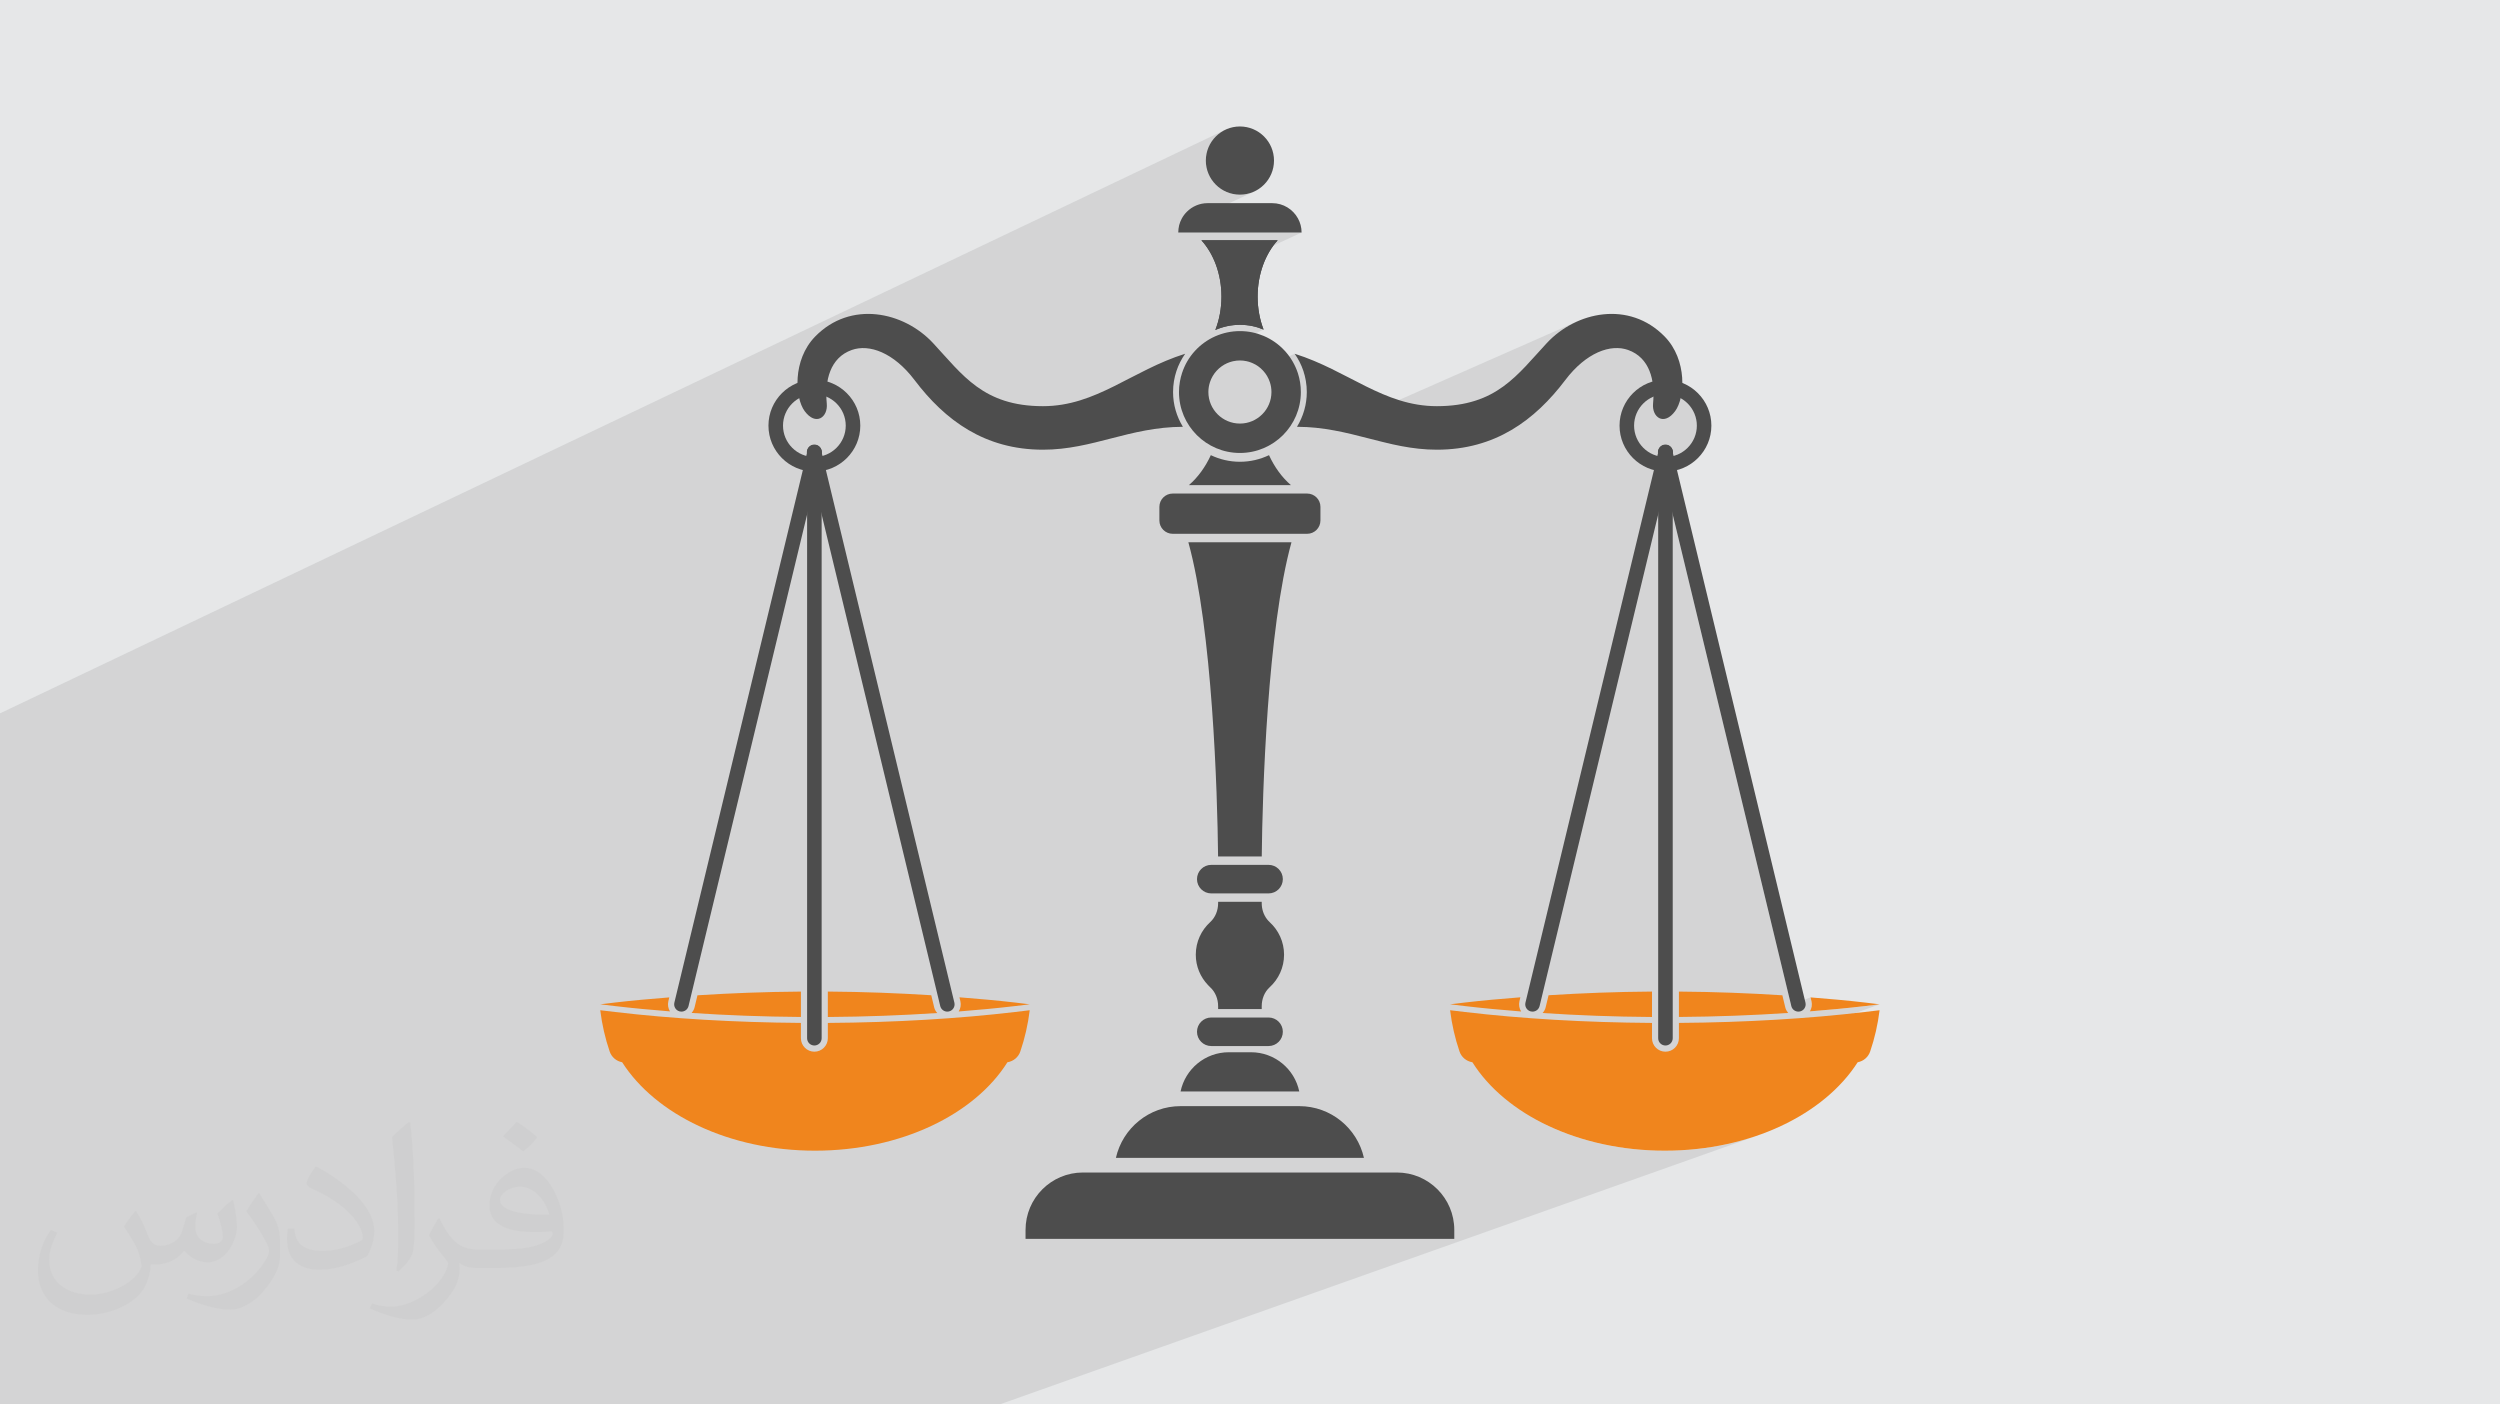
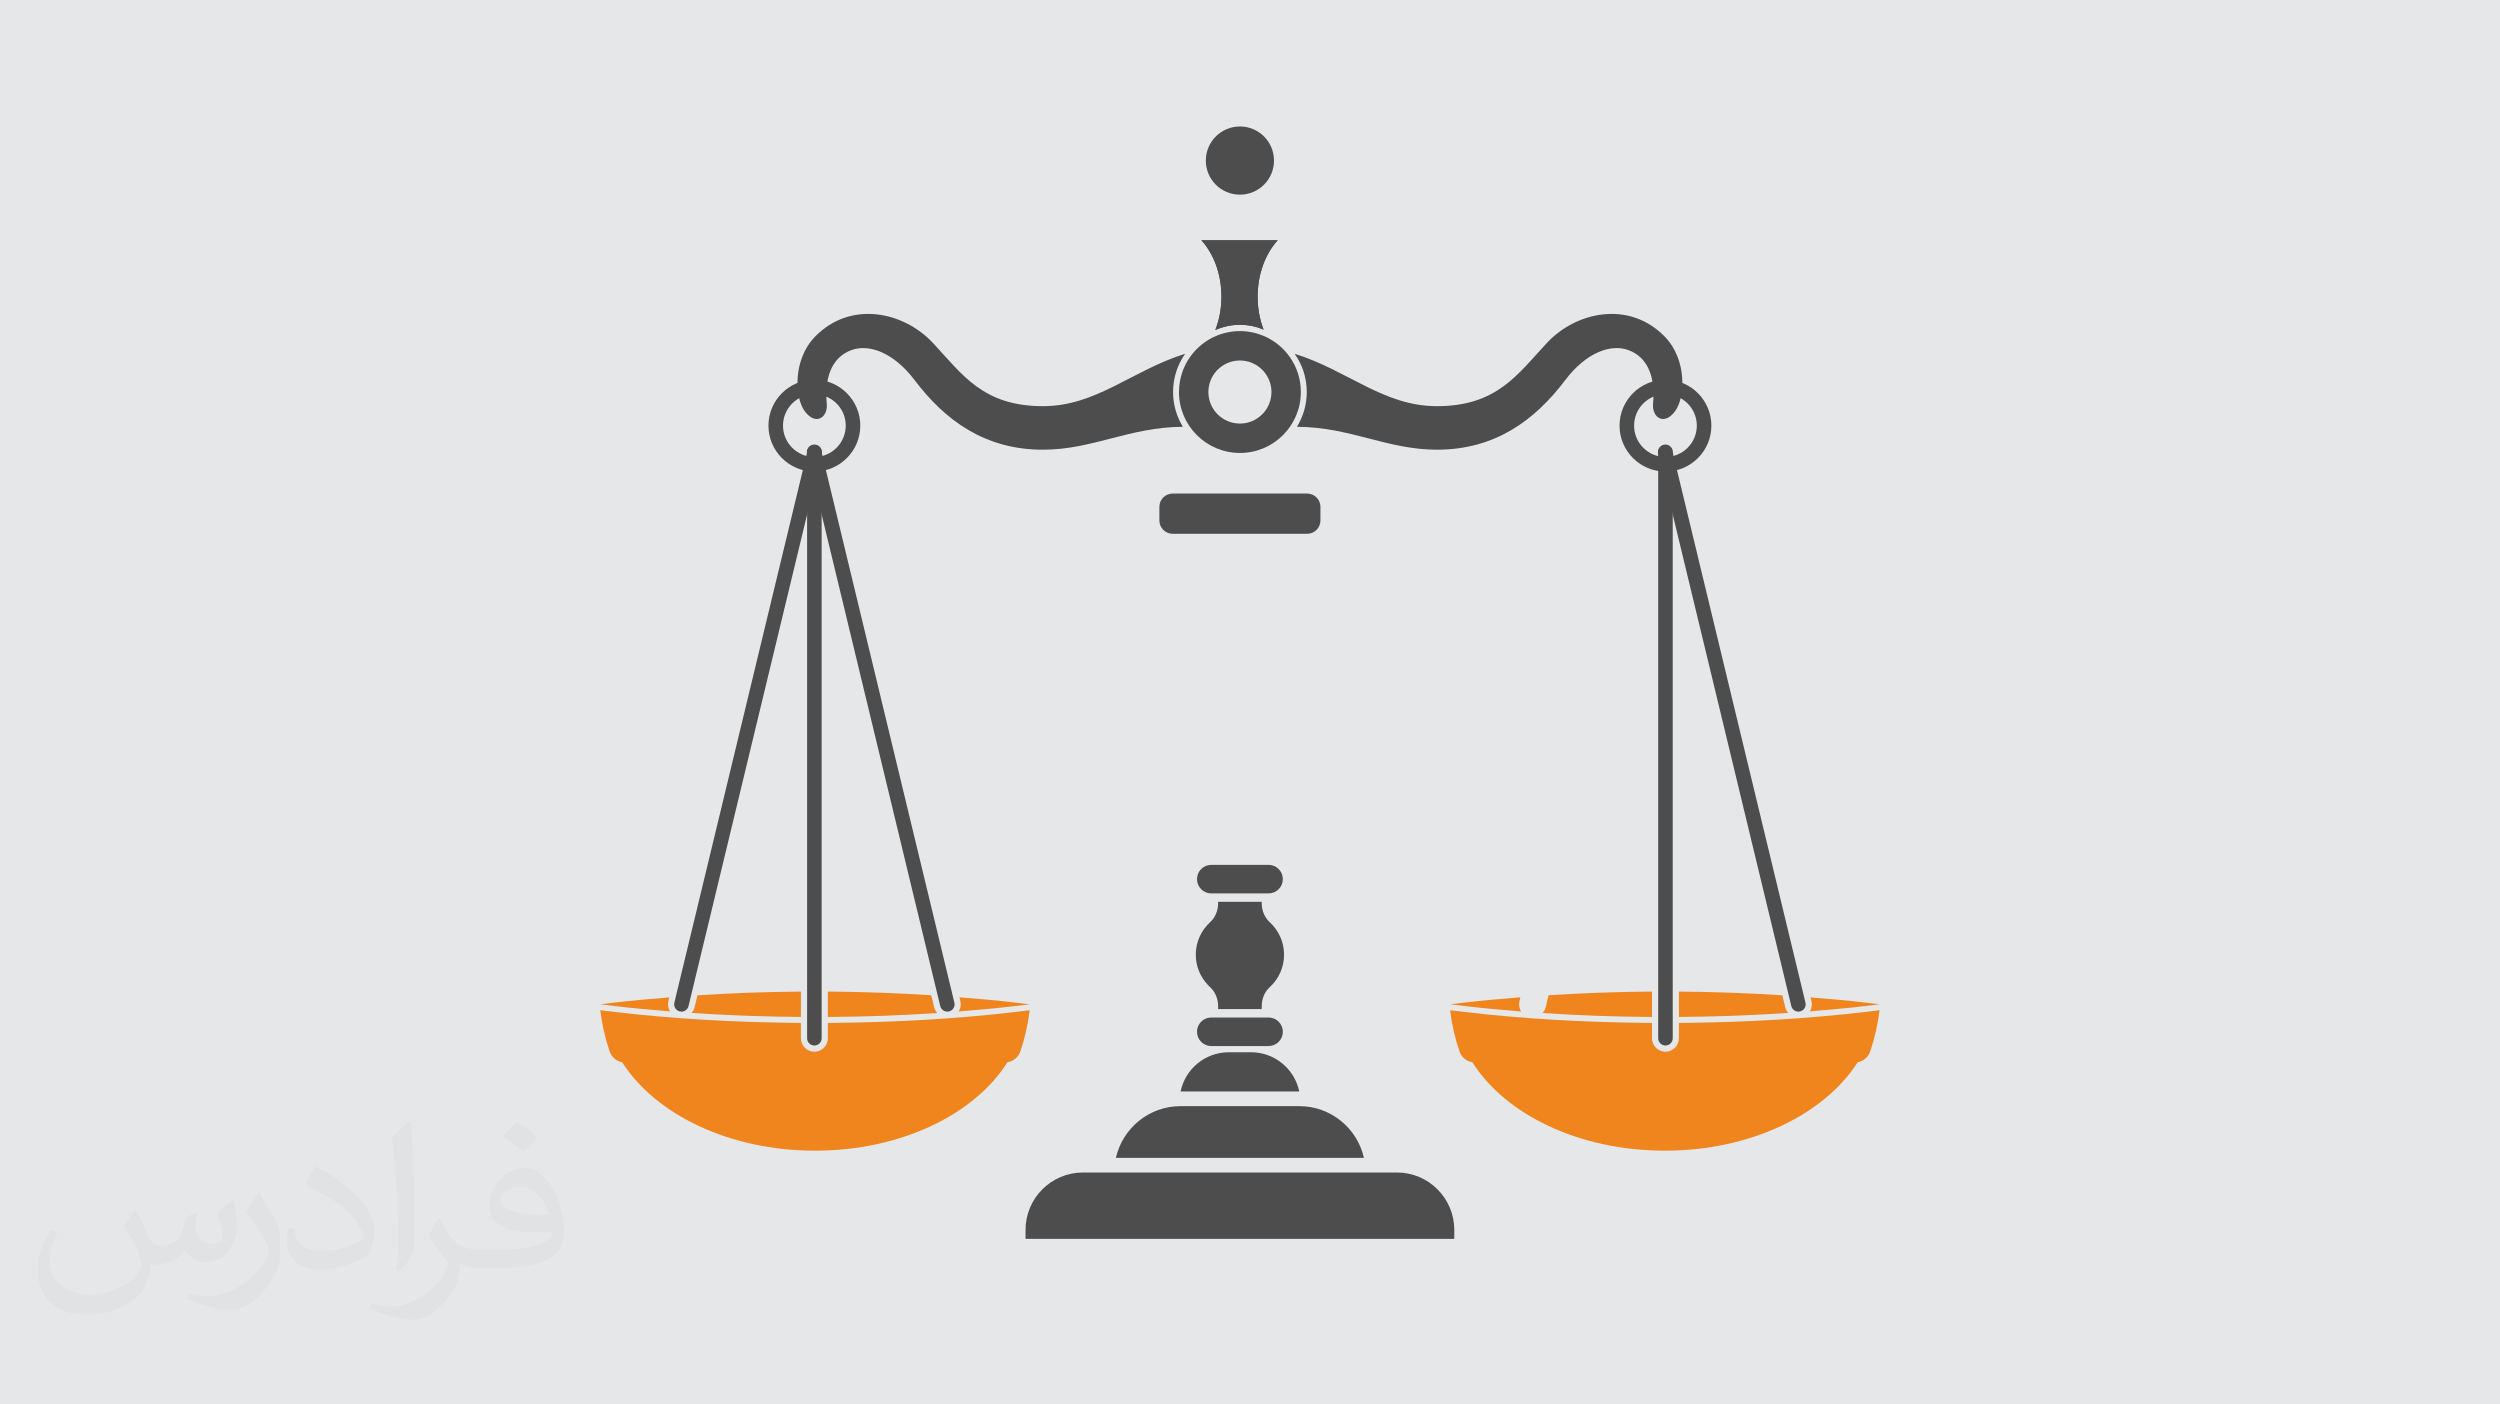
<svg xmlns="http://www.w3.org/2000/svg" xml:space="preserve" width="94.192mm" height="52.917mm" version="1.1" style="shape-rendering:geometricPrecision; text-rendering:geometricPrecision; image-rendering:optimizeQuality; fill-rule:evenodd; clip-rule:evenodd" viewBox="0 0 9495.76 5334.69">
  <defs>
    <style type="text/css">
   
    .fil0 {fill:#E6E7E8}
    .fil3 {fill:#4D4D4D;fill-rule:nonzero}
    .fil4 {fill:#F0851D;fill-rule:nonzero}
    .fil2 {fill:#373435;fill-opacity:0.031}
    .fil1 {fill:#373435;fill-opacity:0.102}
   
  </style>
  </defs>
  <g id="Layer_x0020_1">
    <polygon class="fil0" points="-0,0 9495.76,0 9495.76,5334.69 -0,5334.69 " />
-     <polygon class="fil1" points="2693.74,5334.69 2674.18,5334.69 2670.31,5334.69 2655.33,5334.69 2624.98,5334.69 2612.49,5334.69 2608.1,5334.69 2586.22,5334.69 2515.13,5334.69 2443.59,5334.69 2388.58,5334.69 2297,5334.69 2200.04,5334.69 2155.51,5334.69 2112.63,5334.69 2099.51,5334.69 1955.48,5334.69 1887.63,5334.69 1847.95,5334.69 1845.11,5334.69 1840.63,5334.69 1833.04,5334.69 1800.66,5334.69 1770.03,5334.69 1746.85,5334.69 1746.49,5334.69 1735.24,5334.69 1731.14,5334.69 1560.65,5334.69 1547.38,5334.69 1494.15,5334.69 1449.49,5334.69 1357.14,5334.69 1257.93,5334.69 1248.95,5334.69 1136.74,5334.69 1052.09,5334.69 895.87,5334.69 875.75,5334.69 805.75,5334.69 789.19,5334.69 747.47,5334.69 721.79,5334.69 615.37,5334.69 530.07,5334.69 503.31,5334.69 497.63,5334.69 494.37,5334.69 201.11,5334.69 65.11,5334.69 29.97,5334.69 -0,5334.69 -0,5324.21 -0,5309.37 -0,5305.78 -0,5288.99 -0,5275.88 -0,5275.66 -0,5274.01 -0,5271.83 -0,5267.18 -0,5265.06 -0,5256.19 -0,5245.31 -0,5241.59 -0,5233.09 -0,5230.08 -0,5210.02 -0,5208.06 -0,5201.5 -0,5174.37 -0,5172.7 -0,5163.45 -0,5148.45 -0,5131.29 -0,5127.88 -0,5116.1 -0,5090.18 -0,5039.75 -0,4995.07 -0,4939.16 -0,4920.9 -0,4906.05 -0,4903.71 -0,4901.69 -0,4898.53 -0,4884.37 -0,4867.35 -0,4859.85 -0,4785.72 -0,4778.75 -0,4757.72 -0,4476.93 -0,4464.44 -0,4426.71 -0,4398.54 -0,4391.85 -0,4388.38 -0,4378.28 -0,4377.53 -0,4376.47 -0,4360.79 -0,4296.68 -0,4255.59 -0,4231.34 -0,4218.45 -0,4209.6 -0,4174.28 -0,4170.35 -0,4159.09 -0,4123.69 -0,4078.85 -0,4027.41 -0,4025.5 -0,3991.15 -0,3986.5 -0,3976.44 -0,3975.87 -0,3912.3 -0,3889.23 -0,3866.76 -0,3862.78 -0,3855.58 -0,3855.56 -0,3837.69 -0,3837.61 -0,3824.55 -0,3805.63 -0,3802.58 -0,3770.05 -0,3717.94 -0,3702.29 -0,3650.16 -0,3633.93 -0,3627.99 -0,3615.68 -0,3558.03 -0,3525.21 -0,3511.92 -0,3499.13 -0,3498.63 -0,3488.41 -0,3452.62 -0,3431.73 -0,3394.59 -0,3387.23 -0,3380.96 -0,3313.4 -0,3232.31 -0,3216.33 -0,3176.81 -0,3168.37 -0,3157.5 -0,3143.51 -0,3136.21 -0,3132.48 -0,3122.13 -0,3121.13 -0,3120.05 -0,3107.49 -0,3060.68 -0,3040.89 -0,3039.85 -0,2990.68 -0,2982.41 -0,2977.86 -0,2959.75 -0,2948.13 -0,2948.01 -0,2937.05 -0,2936.84 -0,2922.02 -0,2915.64 -0,2880.98 -0,2855.66 -0,2854.9 -0,2781.12 -0,2749.12 -0,2730.55 -0,2709.5 4659.17,490.54 4647.86,495.99 4637.19,502.47 4627.22,509.93 4618.02,518.29 4609.66,527.48 4602.2,537.46 4595.72,548.13 4590.27,559.44 4585.91,571.34 4582.73,583.75 4580.76,596.61 4580.1,609.85 4580.76,623.1 4582.73,635.96 4585.91,648.37 4590.27,660.28 4595.72,671.6 4602.2,682.27 4609.66,692.24 4618.02,701.45 4627.22,709.81 4637.19,717.27 4647.86,723.75 4659.17,729.2 4671.07,733.56 4683.48,736.75 4696.34,738.72 4709.58,739.38 4722.82,738.72 4735.67,736.75 4748.08,733.56 4759.98,729.2 4477.42,861.61 4477.26,862.34 4476.18,869.16 4475.52,876.11 4475.3,883.18 4943.84,883.18 4836.6,932.75 4836.45,932.95 4828.78,943.94 4821.56,955.48 4814.81,967.52 4808.54,980.06 4802.78,993.05 4797.55,1006.48 4792.85,1020.32 4788.73,1034.55 4785.18,1049.13 4782.24,1064.05 4779.92,1079.29 4778.23,1094.8 4777.21,1110.57 4776.86,1126.58 4776.95,1135.02 4777.24,1143.38 4777.71,1151.68 4778.35,1159.91 4779.18,1168.06 4780.19,1176.14 4781.37,1184.13 4782.73,1192.05 4784.25,1199.87 4785.95,1207.6 4787.81,1215.23 4789.84,1222.77 4792.03,1230.21 4794.36,1237.55 4796.86,1244.78 4799.53,1251.9 4501.81,1387.11 4498.71,1393.52 4493.97,1404.77 4489.83,1416.31 4487.16,1424.93 4484.81,1433.72 4482.8,1442.63 4481.14,1451.67 4479.84,1460.84 4479.77,1461.57 4661.24,1379.46 4666.87,1377.15 4672.62,1375.11 4678.51,1373.37 4684.52,1371.93 4690.64,1370.79 4696.86,1369.96 4703.18,1369.46 4709.58,1369.29 4715.74,1369.44 4721.81,1369.9 4727.8,1370.66 4733.67,1371.69 4739.46,1373.04 4745.13,1374.65 4750.68,1376.53 4756.11,1378.68 4767.73,1384.34 4778.6,1391.16 4788.63,1399.08 4790.42,1400.83 4917.45,1343.63 4922.58,1351.22 4927.45,1358.99 4932.04,1366.94 4936.37,1375.05 4940.4,1383.34 4944.13,1391.81 4947.55,1400.44 4950.63,1409.23 4953.57,1418.7 4956.15,1428.33 4958.36,1438.12 4960.18,1448.05 4961.62,1458.11 4962.66,1468.3 4963.3,1478.61 4963.51,1489.03 4963.35,1498.06 4962.86,1507.03 4962.08,1515.89 4960.98,1524.67 4959.59,1533.35 4957.89,1541.93 4955.92,1550.41 4953.65,1558.76 4951.12,1567.01 4948.31,1575.14 4945.24,1583.14 4941.91,1591 4938.34,1598.74 4934.5,1606.34 4930.44,1613.79 4926.15,1621.09 4944.99,1621.41 4963.48,1622.2 4981.64,1623.42 4999.5,1625.05 5017.06,1627.05 5034.35,1629.4 5051.4,1632.07 5056.35,1632.93 5987.11,1222.47 5973.21,1229.2 5959.61,1236.51 5946.34,1244.42 5933.42,1252.89 5920.88,1261.9 5908.75,1271.45 5897.08,1281.5 5885.86,1292.03 5875.14,1303.04 5864.77,1314.27 5854.56,1325.49 5844.47,1336.66 5834.48,1347.76 5824.55,1358.78 5814.64,1369.68 5804.74,1380.46 5794.79,1391.07 5784.77,1401.52 5774.65,1411.76 5764.38,1421.79 5753.94,1431.57 5743.3,1441.09 5732.42,1450.33 5721.26,1459.26 5709.81,1467.85 5698,1476.11 5685.83,1483.98 5673.25,1491.46 5660.24,1498.52 5646.75,1505.14 5632.76,1511.3 5250.63,1678.49 5259.88,1680.76 5275.63,1684.49 5276.87,1684.77 6069.48,1338.34 6084.91,1332.18 6100.15,1327.49 6115.11,1324.27 6129.74,1322.48 6143.97,1322.1 6157.76,1323.11 6171.03,1325.5 6183.74,1329.23 6198.51,1335.37 6211.87,1342.78 6223.89,1351.38 6234.59,1361.07 6244.04,1371.79 6252.27,1383.43 6259.36,1395.93 6265.33,1409.2 6270.23,1423.16 6274.12,1437.72 6277.03,1452.8 6279.03,1468.32 6280.16,1484.2 6280.46,1500.35 6280.28,1506.63 6290.5,1502.88 6301.91,1499.95 6313.73,1498.13 6325.89,1497.52 6338.05,1498.13 6349.86,1499.95 6361.27,1502.88 6372.21,1506.9 6382.63,1511.93 6392.44,1517.89 6401.62,1524.76 6410.09,1532.46 6417.78,1540.92 6424.65,1550.09 6430.62,1559.92 6435.65,1570.33 6439.67,1581.28 6442.6,1592.68 6444.41,1604.49 6445.03,1616.65 6444.41,1628.81 6442.6,1640.62 6439.67,1652.04 6435.65,1662.97 6430.62,1673.39 6424.65,1683.21 6417.78,1692.38 6410.09,1700.85 6401.62,1708.54 6392.44,1715.42 6382.63,1721.39 6372.21,1726.42 6305.4,1754.72 6314.02,1790.47 6325.89,1791.08 6343.69,1790.17 6360.99,1787.53 6377.7,1783.22 6393.72,1777.35 6318.52,1809.09 6802.6,3815.67 6877.02,3788.41 6880.51,3802.87 6881.48,3808 6881.9,3813.12 6881.82,3818.18 6881.24,3823.16 6880.17,3828.02 6878.65,3832.74 6876.68,3837.26 6874.29,3841.57 6887.71,3840.48 6901.09,3839.36 6914.43,3838.23 6927.72,3837.09 6940.97,3835.92 6954.18,3834.73 6967.33,3833.52 6980.44,3832.28 6993.49,3831.02 7006.48,3829.73 7019.41,3828.42 7032.28,3827.08 7045.08,3825.72 7057.81,3824.32 7070.47,3822.89 7083.07,3821.43 7090.15,3820.6 7097.22,3819.76 7104.29,3818.91 7111.33,3818.04 7118.35,3817.17 7125.35,3816.31 7132.31,3815.48 7139.23,3814.65 5875.56,4273.62 5882.27,4276.89 5906.24,4287.7 5930.8,4297.92 5955.9,4307.53 5981.54,4316.52 6007.69,4324.87 6034.34,4332.57 6061.45,4339.61 6089.02,4345.96 6117.02,4351.62 6145.43,4356.57 6154.42,4357.89 7056.02,4034.74 7064.07,4032.71 6156.09,4358.14 6174.23,4360.81 6203.41,4364.29 6232.95,4367.04 6262.81,4369.01 6292.98,4370.21 6323.45,4370.62 6353.91,4370.21 6384.09,4369.01 6413.96,4367.04 6443.49,4364.29 6472.66,4360.81 6501.46,4356.57 6529.88,4351.62 6557.89,4345.96 6585.46,4339.61 6612.59,4332.57 6639.25,4324.87 6665.42,4316.51 6691.07,4307.53 3796.22,5334.69 3753.11,5334.69 3619.55,5334.69 3431.38,5334.69 3429.19,5334.69 2954.13,5334.69 2920.54,5334.69 2783.02,5334.69 2750.38,5334.69 2750.19,5334.69 2746.2,5334.69 2723.91,5334.69 " />
    <path class="fil2" d="M517.03 4600.19c18.13,27.47 29.88,53.87 41.35,83.22 8.53,17.08 13.06,48.55 53.08,48.55 11.72,0 28.55,-3.46 43.48,-11.72 16.8,-8.81 29.6,-22.15 36.28,-42.4l16 -53.87 38.94 -19.2 2.66 2.66c-5.32,20.28 -6.65,39.74 -6.65,54.95 0,45.06 38.94,62.15 69.88,62.15 18.13,0 34.42,-8.81 34.42,-25.35 0,-21.33 -9.06,-57.61 -20.82,-90.16 18.13,-18.13 36.28,-36.28 57.08,-50.96l3.2 1.61c9.06,38.41 14.13,76.29 14.13,101.63 0,24.81 -10.94,52.29 -20,70.17 -18.67,35.2 -51.75,63.22 -91.75,63.22 -30.4,0 -64.27,-15.21 -87.5,-43.48l-1.33 0c-21.87,27.22 -55.75,51.75 -109.91,51.75l-16.8 0c-2.66,35.75 -10.39,61.07 -22.15,83.76 -32.26,62.94 -128.03,107.5 -218.19,107.5 -125.37,0 -188.31,-72.28 -188.31,-168.57 0,-59.48 19.46,-114.7 49.35,-153.89l24.53 10.14c-18.67,35.75 -31.21,69.34 -31.21,102.43 0,90.16 73.36,133.1 157.91,133.1 78.43,0 175.51,-49.88 193.13,-107.75 -6.65,-63.22 -30.4,-92.82 -66.68,-150.43 10.94,-19.2 25.07,-38.41 42.68,-58.95l3.2 0 0 0 0 0 -0.02 -0.09zm1445.97 -339.29c26.4,16.54 52.29,36 77.62,58.41 -14.13,20 -31.76,38.16 -53.62,54.16 -25.35,-20.54 -50.68,-38.16 -76.57,-56.82 17.59,-19.74 34.95,-38.66 52.54,-55.75l0 0 0 0 0 0 0 0 0 0 0.03 0zm13.6 246.47c-42.68,0 -77.62,28.02 -77.62,48.8 0,44.56 85.35,58.41 187.51,57.87 -12.8,-52.29 -57.61,-106.7 -109.91,-106.7l0.01 0.03zm-95.77 238.47c55.49,0 104.04,-1.61 141.09,-10.94 41.35,-10.39 76.29,-31.21 76.29,-45.61 0,-3.74 0,-8.27 -1.33,-12.01 -23.2,2.13 -49.88,2.13 -73.08,2.13 -75.21,0 -132.82,-17.08 -155.5,-59.23 -5.61,-11.72 -9.6,-24.81 -9.6,-39.74 0,-40.82 17.59,-80.56 48.55,-108.03 25.86,-22.66 54.41,-36.8 83.47,-36.8 52.54,0 94.41,42.15 123.76,108.58 16,36.28 26.94,78.15 26.94,130.98 0,35.2 -9.6,64.81 -31.47,86.68 -40.82,39.49 -116.03,54.41 -231.26,54.41l-52.29 0 0 0 -13.6 0c-28.55,0 -49.09,-5.07 -65.35,-17.59l-2.66 0c0.8,6.65 1.33,13.06 1.33,19.2 0,25.86 -8.53,58.95 -25.86,85.35 -51.21,76.02 -106.7,109.08 -154.72,109.08 -48.55,0 -108.03,-18.67 -161.65,-42.95l9.6 -18.67c17.34,7.2 41.35,12.01 74.41,12.01 86.68,0 200.58,-83.22 214.71,-164.58 -3.2,-6.65 -9.06,-15.46 -17.34,-24.81 -25.35,-30.14 -41.35,-55.21 -56.28,-81.61 12.8,-25.35 24.53,-45.61 35.47,-64.02l4.54 -0.53c37.08,75.49 70.67,118.69 145.62,118.69l11.72 0 0 0 54.41 0 0 0 0 0 0 0 0 0 0 0 0.09 0.01zm-375.57 79.76c6.4,-34.67 6.94,-73.61 6.94,-109.91l0 -53.87c0,-100.56 -12.8,-246.72 -23.2,-341.95 18.13,-19.46 43.48,-42.4 63.48,-57.87l5.87 1.61c13.6,119.77 16.8,258.47 16.8,386.76 0,33.62 -1.33,66.43 -4.54,90.42 -1.87,30.4 -19.46,53.34 -57.08,88.54l-8.27 -3.74zm-386.5 -158.71c1.87,47.22 25.07,84.3 106.17,84.3 50.42,0 93.08,-13.06 140.3,-35.47 8.53,-3.74 13.06,-8.81 13.06,-13.06 0,-29.6 -22.66,-68.81 -60.81,-104.55 -37.08,-33.62 -86.17,-63.22 -132.02,-82.97 -15.75,-6.65 -20.82,-13.6 -20.82,-20.28 0,-13.6 18.13,-42.15 33.09,-62.69l5.07 -0.53c52.54,27.47 111.24,68.29 154.72,113.62 39.49,41.87 64.02,84.3 64.02,130.44 0,34.14 -10.39,66.14 -27.22,96.02 -57.61,29.06 -118.97,51.21 -179.78,51.21 -73.88,0 -124.29,-34.67 -124.29,-116.03 0,-8.81 0,-22.4 3.2,-40.02l25.35 0 0 0 0 0 0 0 0 0 0 0 -0.02 0zm-133.65 -134.18l45.89 74.16c16.8,27.47 32.54,57.36 32.54,104.55l0 60.28c0,48.8 -31.21,101.1 -81.61,152.84 -39.49,34.95 -74.41,49.88 -106.7,49.88 -48.01,0 -102.96,-14.93 -166.44,-42.15l7.2 -18.67c20,5.32 43.2,9.86 71.75,9.86 91.24,-0.53 184.57,-67.21 227.25,-148.57 5.07,-9.35 6.94,-18.13 6.94,-24.28 0,-9.35 -5.07,-19.74 -9.06,-29.06 -23.2,-43.73 -49.09,-83.76 -77.62,-120.83 14.93,-23.48 29.88,-46.14 46.14,-68.55l3.74 0.53 0 0 0 0 0 0 0 0 0 0 -0.02 0.01z" />
    <g id="_1727041485392">
      <path class="fil3" d="M4455.65 1489.03c0,-27.93 4.56,-54.76 12.87,-79.8 7.77,-23.67 19.18,-45.6 33.14,-65.6 -202.51,63.55 -337.53,199.13 -540.19,199.13 -227.34,0 -305.86,-119.83 -417.47,-239.71 -111.57,-119.87 -312.96,-162.8 -447.75,-24.79 -86.77,88.87 -77.15,232.49 -39.97,283.12 42.4,57.72 88.95,23.83 84.08,-28.24 -8.27,-87.86 12.49,-174.67 95.04,-203.9 66.16,-23.45 159.06,9.62 238.35,114.34 115.75,152.93 266.59,264.5 487.72,264.5 189.18,0 328.57,-86.21 531.53,-86.99 -23.53,-38.53 -37.35,-83.64 -37.35,-132.06z" />
      <path class="fil3" d="M4963.51 1489.03c0,-27.93 -4.58,-54.76 -12.87,-79.8 -7.79,-23.67 -19.18,-45.6 -33.19,-65.6 202.55,63.55 337.57,199.13 540.22,199.13 227.35,0 305.86,-119.83 417.48,-239.71 111.56,-119.87 312.95,-162.8 447.75,-24.79 86.77,88.87 77.16,232.49 39.92,283.12 -42.36,57.72 -88.91,23.83 -84.04,-28.24 8.28,-87.86 -12.47,-174.67 -95.04,-203.9 -66.15,-23.45 -159.1,9.62 -238.35,114.34 -115.74,152.93 -266.59,264.5 -487.72,264.5 -189.16,0 -328.57,-86.21 -531.52,-86.99 23.53,-38.53 37.36,-83.64 37.36,-132.06z" />
      <path class="fil3" d="M4709.58 1608.82c-66.12,0 -119.8,-53.67 -119.8,-119.79 0,-13.18 2.18,-25.84 6.09,-37.62 10.62,-32.27 34.59,-58.37 65.37,-71.95 14.8,-6.52 31.15,-10.17 48.34,-10.17 16.52,0 32.23,3.31 46.53,9.4 31.94,13.44 56.65,40.28 67.42,73.38 3.75,11.66 5.83,24.05 5.83,36.97 0,66.11 -53.66,119.79 -119.78,119.79zm220.22 -191.21c-20.84,-63.98 -68.64,-115.86 -130.27,-141.83 -27.62,-11.73 -58.07,-18.18 -89.95,-18.18 -33.25,0 -64.82,7.09 -93.43,19.66 -59.51,26.27 -105.79,76.72 -126.32,139.06 -7.56,22.78 -11.7,47.27 -11.7,72.72 0,127.8 103.66,231.45 231.46,231.45 127.78,0 231.44,-103.65 231.44,-231.45 0,-24.96 -3.96,-48.93 -11.22,-71.43z" />
-       <path class="fil3" d="M4943.84 883.18l-468.54 0c0,-19.01 4.79,-36.85 13.23,-52.6 5.13,-9.74 11.74,-18.48 19.54,-26.26 20.13,-20.18 48.1,-32.7 78.85,-32.7l245.32 0c42.19,0 79.04,23.61 97.88,58.14 8.77,15.89 13.73,34.07 13.73,53.43z" />
      <path class="fil3" d="M4839.06 609.85c0,71.55 -57.99,129.53 -129.48,129.53 -71.52,0 -129.48,-57.99 -129.48,-129.53 0,-71.52 57.97,-129.48 129.48,-129.48 71.5,0 129.48,57.97 129.48,129.48z" />
      <path class="fil3" d="M4776.86 1126.58c0,45.15 8.09,87.65 22.66,125.32 -27.62,-11.74 -58.07,-18.19 -89.95,-18.19 -33.25,0 -64.82,7.13 -93.43,19.71 14.92,-38.07 23.31,-81.21 23.31,-126.84 0,-85.94 -29.75,-163.01 -76.2,-213.92l289.82 0c-46.45,50.9 -76.2,127.97 -76.2,213.92z" />
      <path class="fil3" d="M4776.86 1126.58c0,45.15 8.09,87.65 22.66,125.32 -27.62,-11.74 -58.07,-18.19 -89.95,-18.19 -33.25,0 -64.82,7.13 -93.43,19.71 14.92,-38.07 23.31,-81.21 23.31,-126.84 0,-85.94 -29.75,-163.01 -76.2,-213.92l289.82 0c-46.45,50.9 -76.2,127.97 -76.2,213.92z" />
      <path class="fil3" d="M5305.78 4453.52l-1192.41 0c-120.39,0 -218.04,97.6 -218.04,218.04l0 34.1 1628.5 0 0 -34.1c0,-120.44 -97.62,-218.04 -218.05,-218.04z" />
      <path class="fil3" d="M4751.63 3996.72l-84.12 0c-90.29,0 -165.63,63.95 -183.33,148.98l450.8 0c-17.71,-85.04 -93.04,-148.98 -183.35,-148.98z" />
      <path class="fil3" d="M4934.84 4201.42l-450.53 0c-120.09,0 -220.35,84.03 -245.75,196.42l942.04 0c-25.39,-112.4 -125.69,-196.42 -245.75,-196.42z" />
      <path class="fil3" d="M4818.36 3864.76l-217.56 0c-29.97,0 -54.24,24.27 -54.24,54.19 0,29.97 24.27,54.24 54.24,54.24l217.56 0c29.96,0 54.24,-24.27 54.24,-54.24 0,-29.92 -24.28,-54.19 -54.24,-54.19z" />
      <path class="fil3" d="M4818.36 3284.99l-217.56 0c-29.97,0 -54.24,24.27 -54.24,54.21 0,29.96 24.27,54.24 54.24,54.24l217.56 0c29.96,0 54.24,-24.28 54.24,-54.24 0,-29.94 -24.28,-54.21 -54.24,-54.21z" />
      <path class="fil3" d="M4792.4 3832.79c0,-6.09 0,-11.1 0,-11.1 0,-26.97 10.17,-53.54 30.09,-71.72 33.62,-30.63 54.76,-74.68 54.76,-123.76 0,-49.06 -21.14,-93.16 -54.76,-123.79 -3.53,-3.22 -6.6,-6.74 -9.53,-10.42 -13.57,-17.19 -20.57,-39.07 -20.57,-61.29l0 -5.3 -165.61 0 0 5.3c0,26.97 -10.17,53.55 -30.09,71.72 -33.62,30.63 -54.75,74.73 -54.75,123.79 0,44.76 17.73,85.3 46.4,115.31 2.7,2.87 5.43,5.8 8.35,8.45 19.92,18.18 30.09,44.75 30.09,71.72 0,0 0,5.01 0,11.1l165.61 0z" />
-       <path class="fil3" d="M4792.52 3253.02c2.44,-243.36 21.72,-863.79 112.91,-1193.45l-391.72 0c91.22,329.66 110.48,950.08 112.91,1193.45l165.9 0z" />
      <path class="fil3" d="M4964.81 1874.63l-510.47 0c-27.98,0 -50.64,22.7 -50.64,50.63l0 51.67c0,27.97 22.66,50.63 50.64,50.63l510.47 0c27.97,0 50.63,-22.66 50.63,-50.63l0 -51.67c0,-27.93 -22.66,-50.63 -50.63,-50.63z" />
-       <path class="fil3" d="M4820.1 1728.84c-33.54,15.92 -70.9,25.09 -110.52,25.09 -39.63,0 -76.99,-9.17 -110.52,-25.09 -20.64,45.01 -48.85,84.08 -83.26,113.83l387.56 0c-34.42,-29.75 -62.64,-68.82 -83.25,-113.83z" />
      <path class="fil3" d="M3093.25 1497.52c-65.67,0 -119.13,53.46 -119.13,119.13 0,65.68 53.46,119.14 119.13,119.14 65.68,0 119.14,-53.46 119.14,-119.14 0,-65.67 -53.46,-119.13 -119.14,-119.13zm0 293.56c-96.17,0 -174.42,-78.26 -174.42,-174.43 0,-96.17 78.25,-174.42 174.42,-174.42 96.17,0 174.43,78.25 174.43,174.42 0,96.17 -78.26,174.43 -174.43,174.43z" />
      <path class="fil4" d="M3855.05 3843.87c-214.74,25.28 -455.89,39.8 -710.68,41.5l0 58.15c0,28.19 -22.92,51.11 -51.11,51.11 -28.19,0 -51.11,-22.92 -51.11,-51.11l0 -58.2c-252.96,-1.87 -492.45,-16.35 -705.8,-41.45 -19.13,-2.17 -37.75,-4.56 -56.42,-6.72 6.65,54.15 18.7,106.73 35.84,156.97 7.27,21.14 25.35,36.63 47.36,40.63 126.32,197.87 406.1,335.88 732.57,335.88 326.48,0 606.42,-138.01 730.77,-335.8 23.32,-3.87 41.68,-19.57 48.99,-40.92 17.09,-50.15 29.14,-102.69 35.75,-156.75 -18.35,2.17 -37.23,4.56 -56.15,6.72z" />
      <path class="fil3" d="M3093.25 3971.15c-15.26,0 -27.62,-12.36 -27.62,-27.63l0 -2227.35c0,-15.26 12.36,-27.67 27.62,-27.67 15.27,0 27.63,12.41 27.63,27.67l0 2227.35c0,15.27 -12.36,27.63 -27.63,27.63z" />
      <path class="fil3" d="M3598.19 3842.45c-12.48,0 -23.83,-8.44 -26.88,-21.15l-505.9 -2097.04c-3.57,-14.83 5.56,-29.75 20.39,-33.36 14.92,-3.4 29.72,5.56 33.33,20.4l505.9 2097.04c3.56,14.88 -5.52,29.75 -20.39,33.36 -2.14,0.48 -4.36,0.75 -6.45,0.75z" />
      <path class="fil3" d="M2588.32 3842.45c-2.1,0 -4.32,-0.26 -6.49,-0.75 -14.83,-3.61 -23.91,-18.48 -20.4,-33.36l505.91 -2097.04c3.65,-14.8 18.53,-23.71 33.36,-20.4 14.84,3.61 23.97,18.53 20.39,33.36l-505.89 2097.04c-3.09,12.71 -14.41,21.15 -26.88,21.15z" />
      <path class="fil4" d="M3537.22 3780.2c-126.01,-7.96 -257.07,-13.06 -392.86,-13.97l0 96.6c143.76,-1 282.81,-6.21 415.56,-15.09 -5.18,-5.95 -9.49,-12.73 -11.44,-20.87l-11.26 -46.67zm317.6 27.65c-67.28,-7.86 -138.27,-14.18 -210.52,-19.79l3.57 14.8c3.35,13.87 0.56,27.78 -6.52,39.06 73.28,-5.88 145.1,-12.44 213.47,-20.5 19.14,-2.17 37.75,-4.61 56.37,-6.77 -18.62,-2.19 -37.23,-4.58 -56.37,-6.79zm-1216.8 18.96c-1.92,8.01 -6.14,14.71 -11.19,20.63 132.62,8.95 271.64,14.18 415.3,15.3l0 -96.43c-135.79,1 -266.97,6.05 -392.94,14.09l-11.17 46.4zm-99.39 -23.95l3.48 -14.46c-70.72,5.52 -140.19,11.7 -206.04,19.45 -18.87,2.22 -37.75,4.61 -56.15,6.79 18.4,2.17 37.28,4.61 56.15,6.77 66.94,7.88 137.15,14.36 208.77,20.14 -6.92,-11.17 -9.52,-25.01 -6.21,-38.7z" />
      <path class="fil3" d="M6206.75 1616.65c0,65.68 53.46,119.14 119.14,119.14 65.68,0 119.14,-53.46 119.14,-119.14 0,-65.67 -53.46,-119.13 -119.14,-119.13 -65.68,0 -119.14,53.46 -119.14,119.13zm-55.27 0c0,-96.17 78.24,-174.42 174.41,-174.42 96.18,0 174.42,78.25 174.42,174.42 0,96.17 -78.24,174.43 -174.42,174.43 -96.17,0 -174.41,-78.26 -174.41,-174.43z" />
      <path class="fil4" d="M5564.05 3843.87c214.78,25.28 455.93,39.8 710.73,41.5l0 58.15c0,28.19 22.92,51.11 51.1,51.11 28.19,0 51.11,-22.92 51.11,-51.11l0 -58.2c252.98,-1.87 492.47,-16.35 705.8,-41.45 19.15,-2.17 37.75,-4.56 56.43,-6.72 -6.65,54.15 -18.7,106.73 -35.84,156.97 -7.27,21.14 -25.36,36.63 -47.37,40.63 -126.31,197.87 -406.08,335.88 -732.57,335.88 -326.47,0 -606.42,-138.01 -730.77,-335.8 -23.32,-3.87 -41.67,-19.57 -48.98,-40.92 -17.1,-50.15 -29.15,-102.69 -35.76,-156.75 18.37,2.17 37.24,4.56 56.11,6.72z" />
      <path class="fil3" d="M6325.89 3971.15c15.27,0 27.62,-12.36 27.62,-27.63l0 -2227.35c0,-15.26 -12.35,-27.67 -27.62,-27.67 -15.26,0 -27.61,12.41 -27.61,27.67l0 2227.35c0,15.27 12.35,27.63 27.61,27.63z" />
-       <path class="fil3" d="M5820.94 3842.45c12.48,0 23.79,-8.44 26.88,-21.15l505.91 -2097.04c3.56,-14.83 -5.57,-29.75 -20.4,-33.36 -14.92,-3.4 -29.7,5.56 -33.32,20.4l-505.91 2097.04c-3.56,14.88 5.52,29.75 20.36,33.36 2.18,0.48 4.4,0.75 6.48,0.75z" />
      <path class="fil3" d="M6830.84 3842.45c2.09,0 4.3,-0.26 6.48,-0.75 14.83,-3.61 23.92,-18.48 20.39,-33.36l-505.91 -2097.04c-3.65,-14.8 -18.52,-23.71 -33.35,-20.4 -14.83,3.61 -23.97,18.53 -20.4,33.36l505.91 2097.04c3.07,12.71 14.39,21.15 26.88,21.15z" />
      <path class="fil4" d="M5870.66 3826.87c-1.96,8.14 -6.26,14.92 -11.44,20.87 132.75,8.88 271.81,14.09 415.57,15.09l0 -96.6c-135.8,0.92 -266.85,6.01 -392.86,13.97l-11.27 46.67zm-362.72 -12.22c18.62,2.17 37.24,4.61 56.37,6.77 68.38,8.05 140.19,14.62 213.44,20.5 -7.06,-11.27 -9.83,-25.18 -6.49,-39.06l3.58 -14.8c-72.25,5.61 -143.24,11.93 -210.53,19.79 -19.13,2.22 -37.75,4.61 -56.37,6.79zm1262 -34.24c-125.96,-8.04 -257.14,-13.1 -392.94,-14.09l0 96.43c143.66,-1.12 282.68,-6.35 415.3,-15.3 -5.04,-5.92 -9.26,-12.61 -11.17,-20.63l-11.19 -46.4zm104.35 61.15c71.64,-5.79 141.83,-12.26 208.77,-20.14 18.89,-2.17 37.76,-4.61 56.16,-6.77 -18.4,-2.19 -37.27,-4.58 -56.16,-6.79 -65.85,-7.74 -135.3,-13.92 -206.04,-19.45l3.49 14.46c3.31,13.69 0.7,27.53 -6.22,38.7z" />
    </g>
  </g>
</svg>